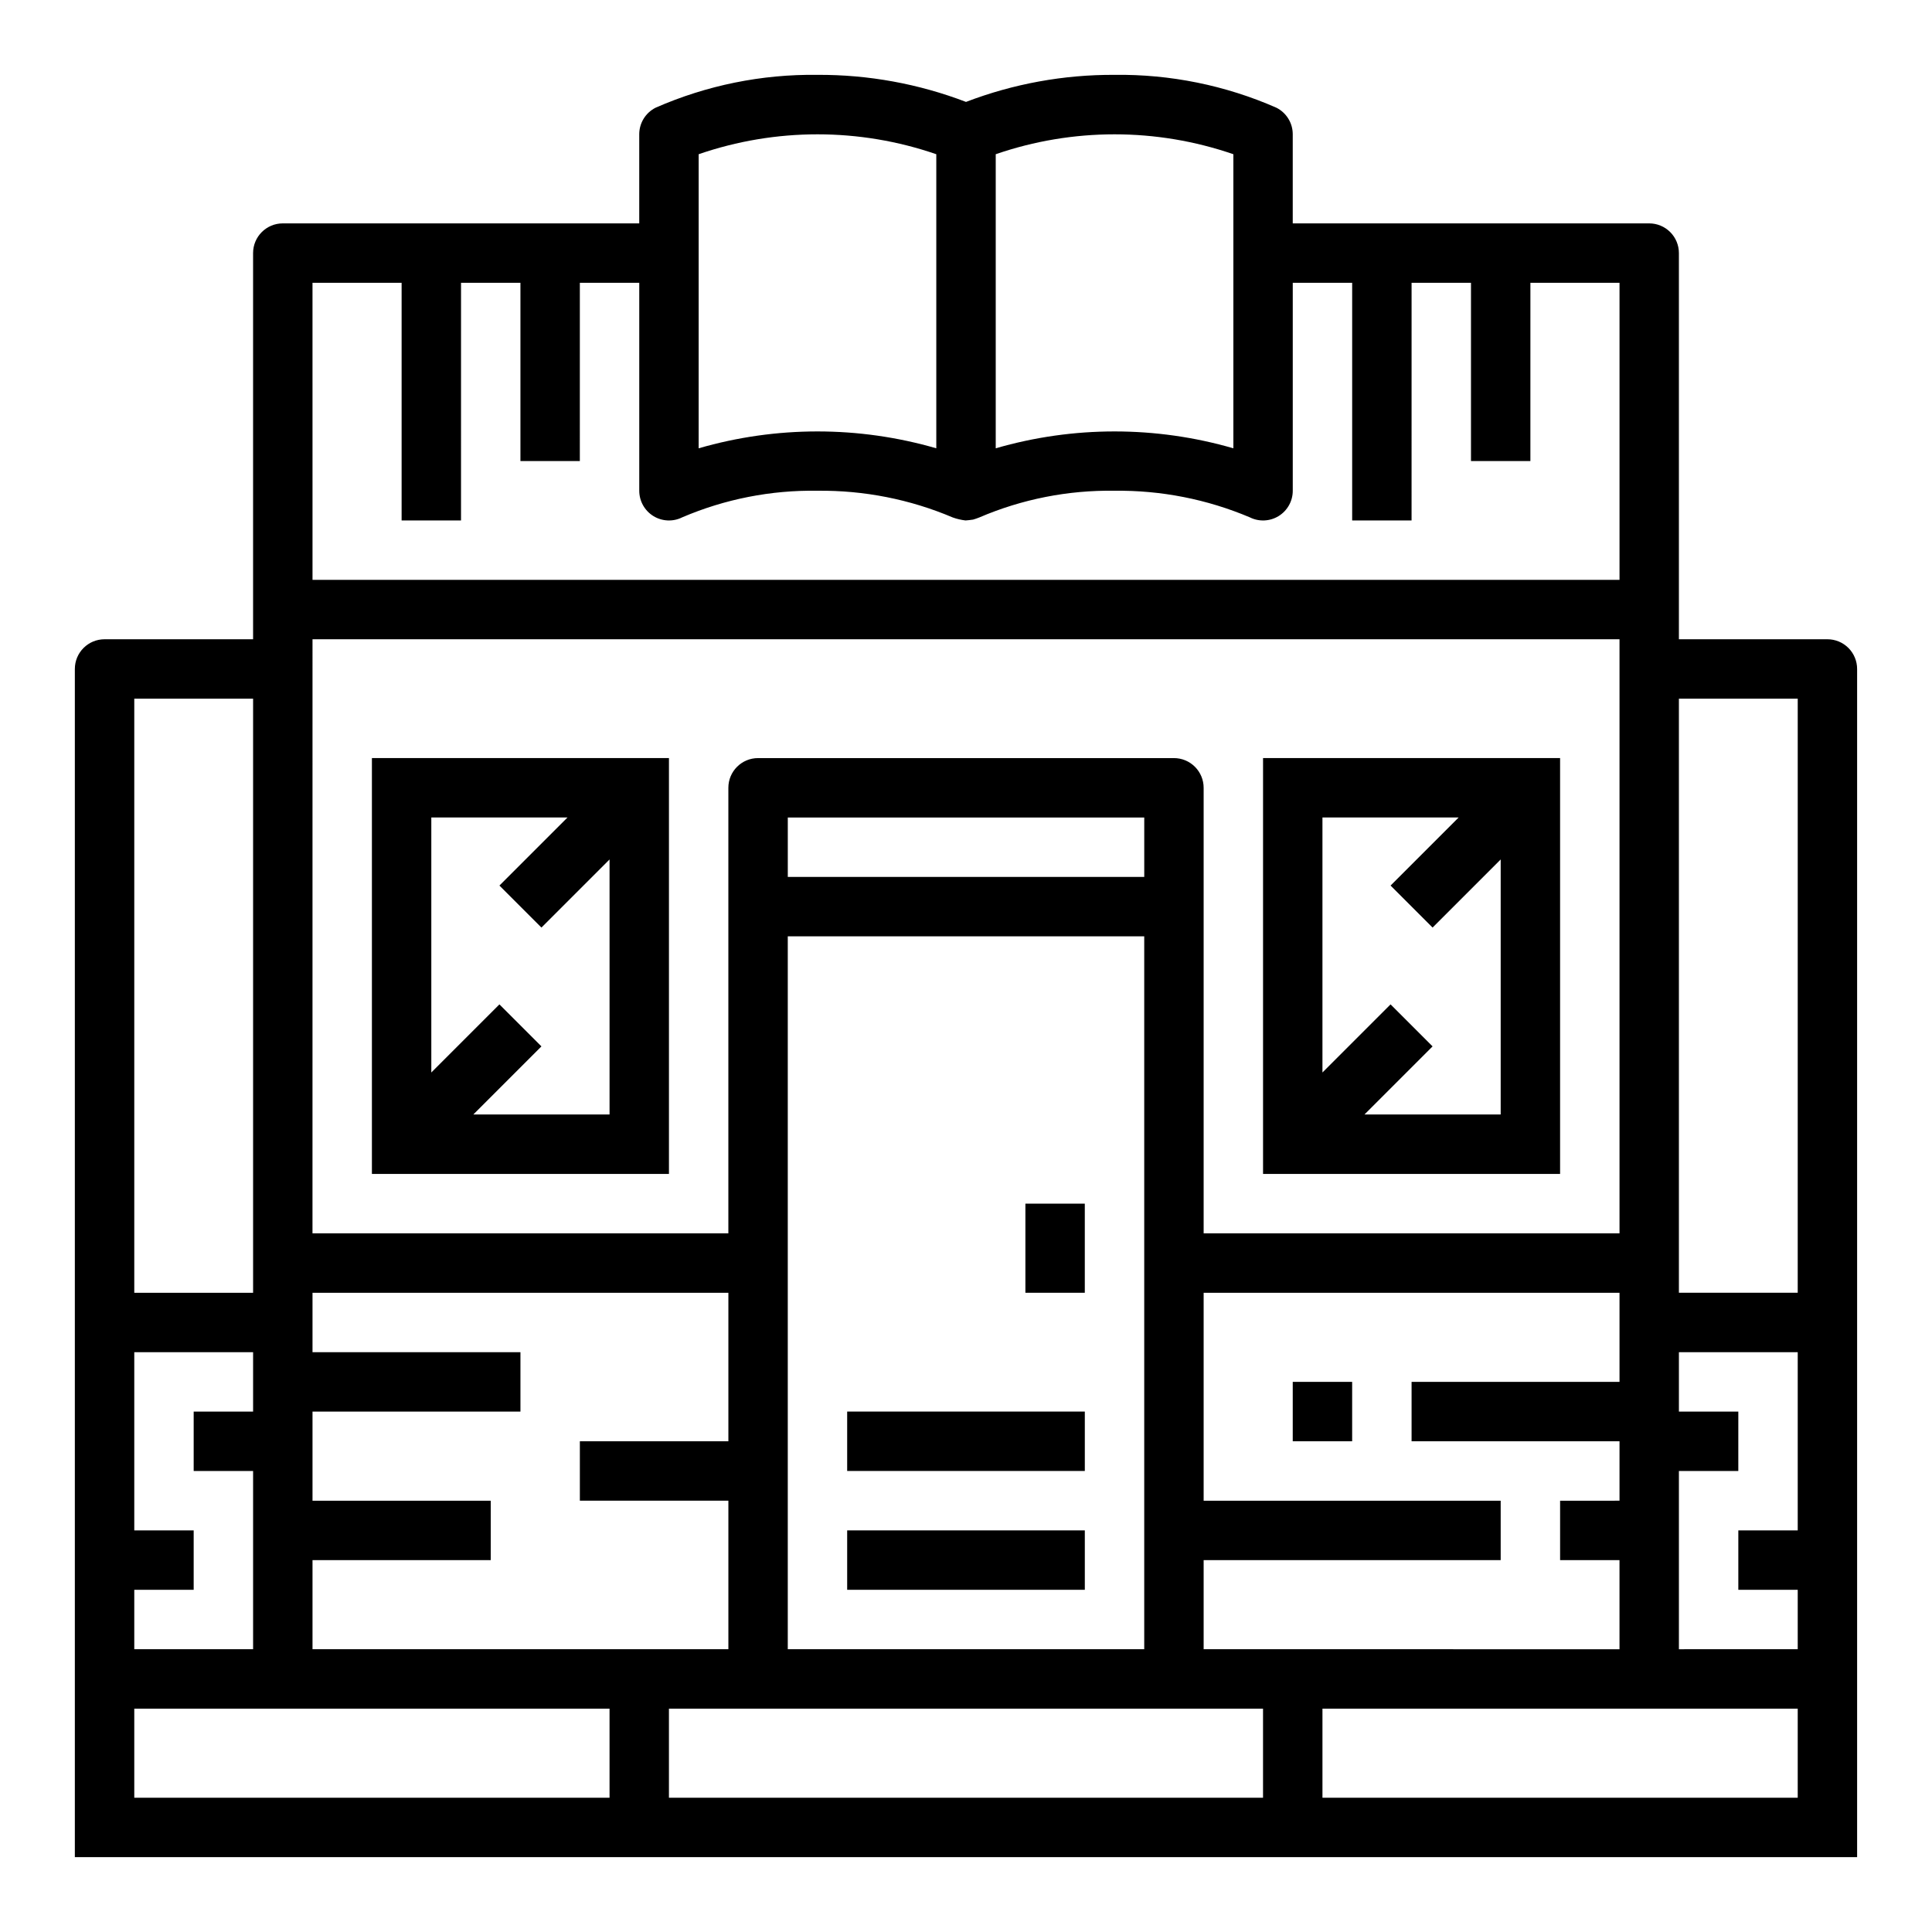
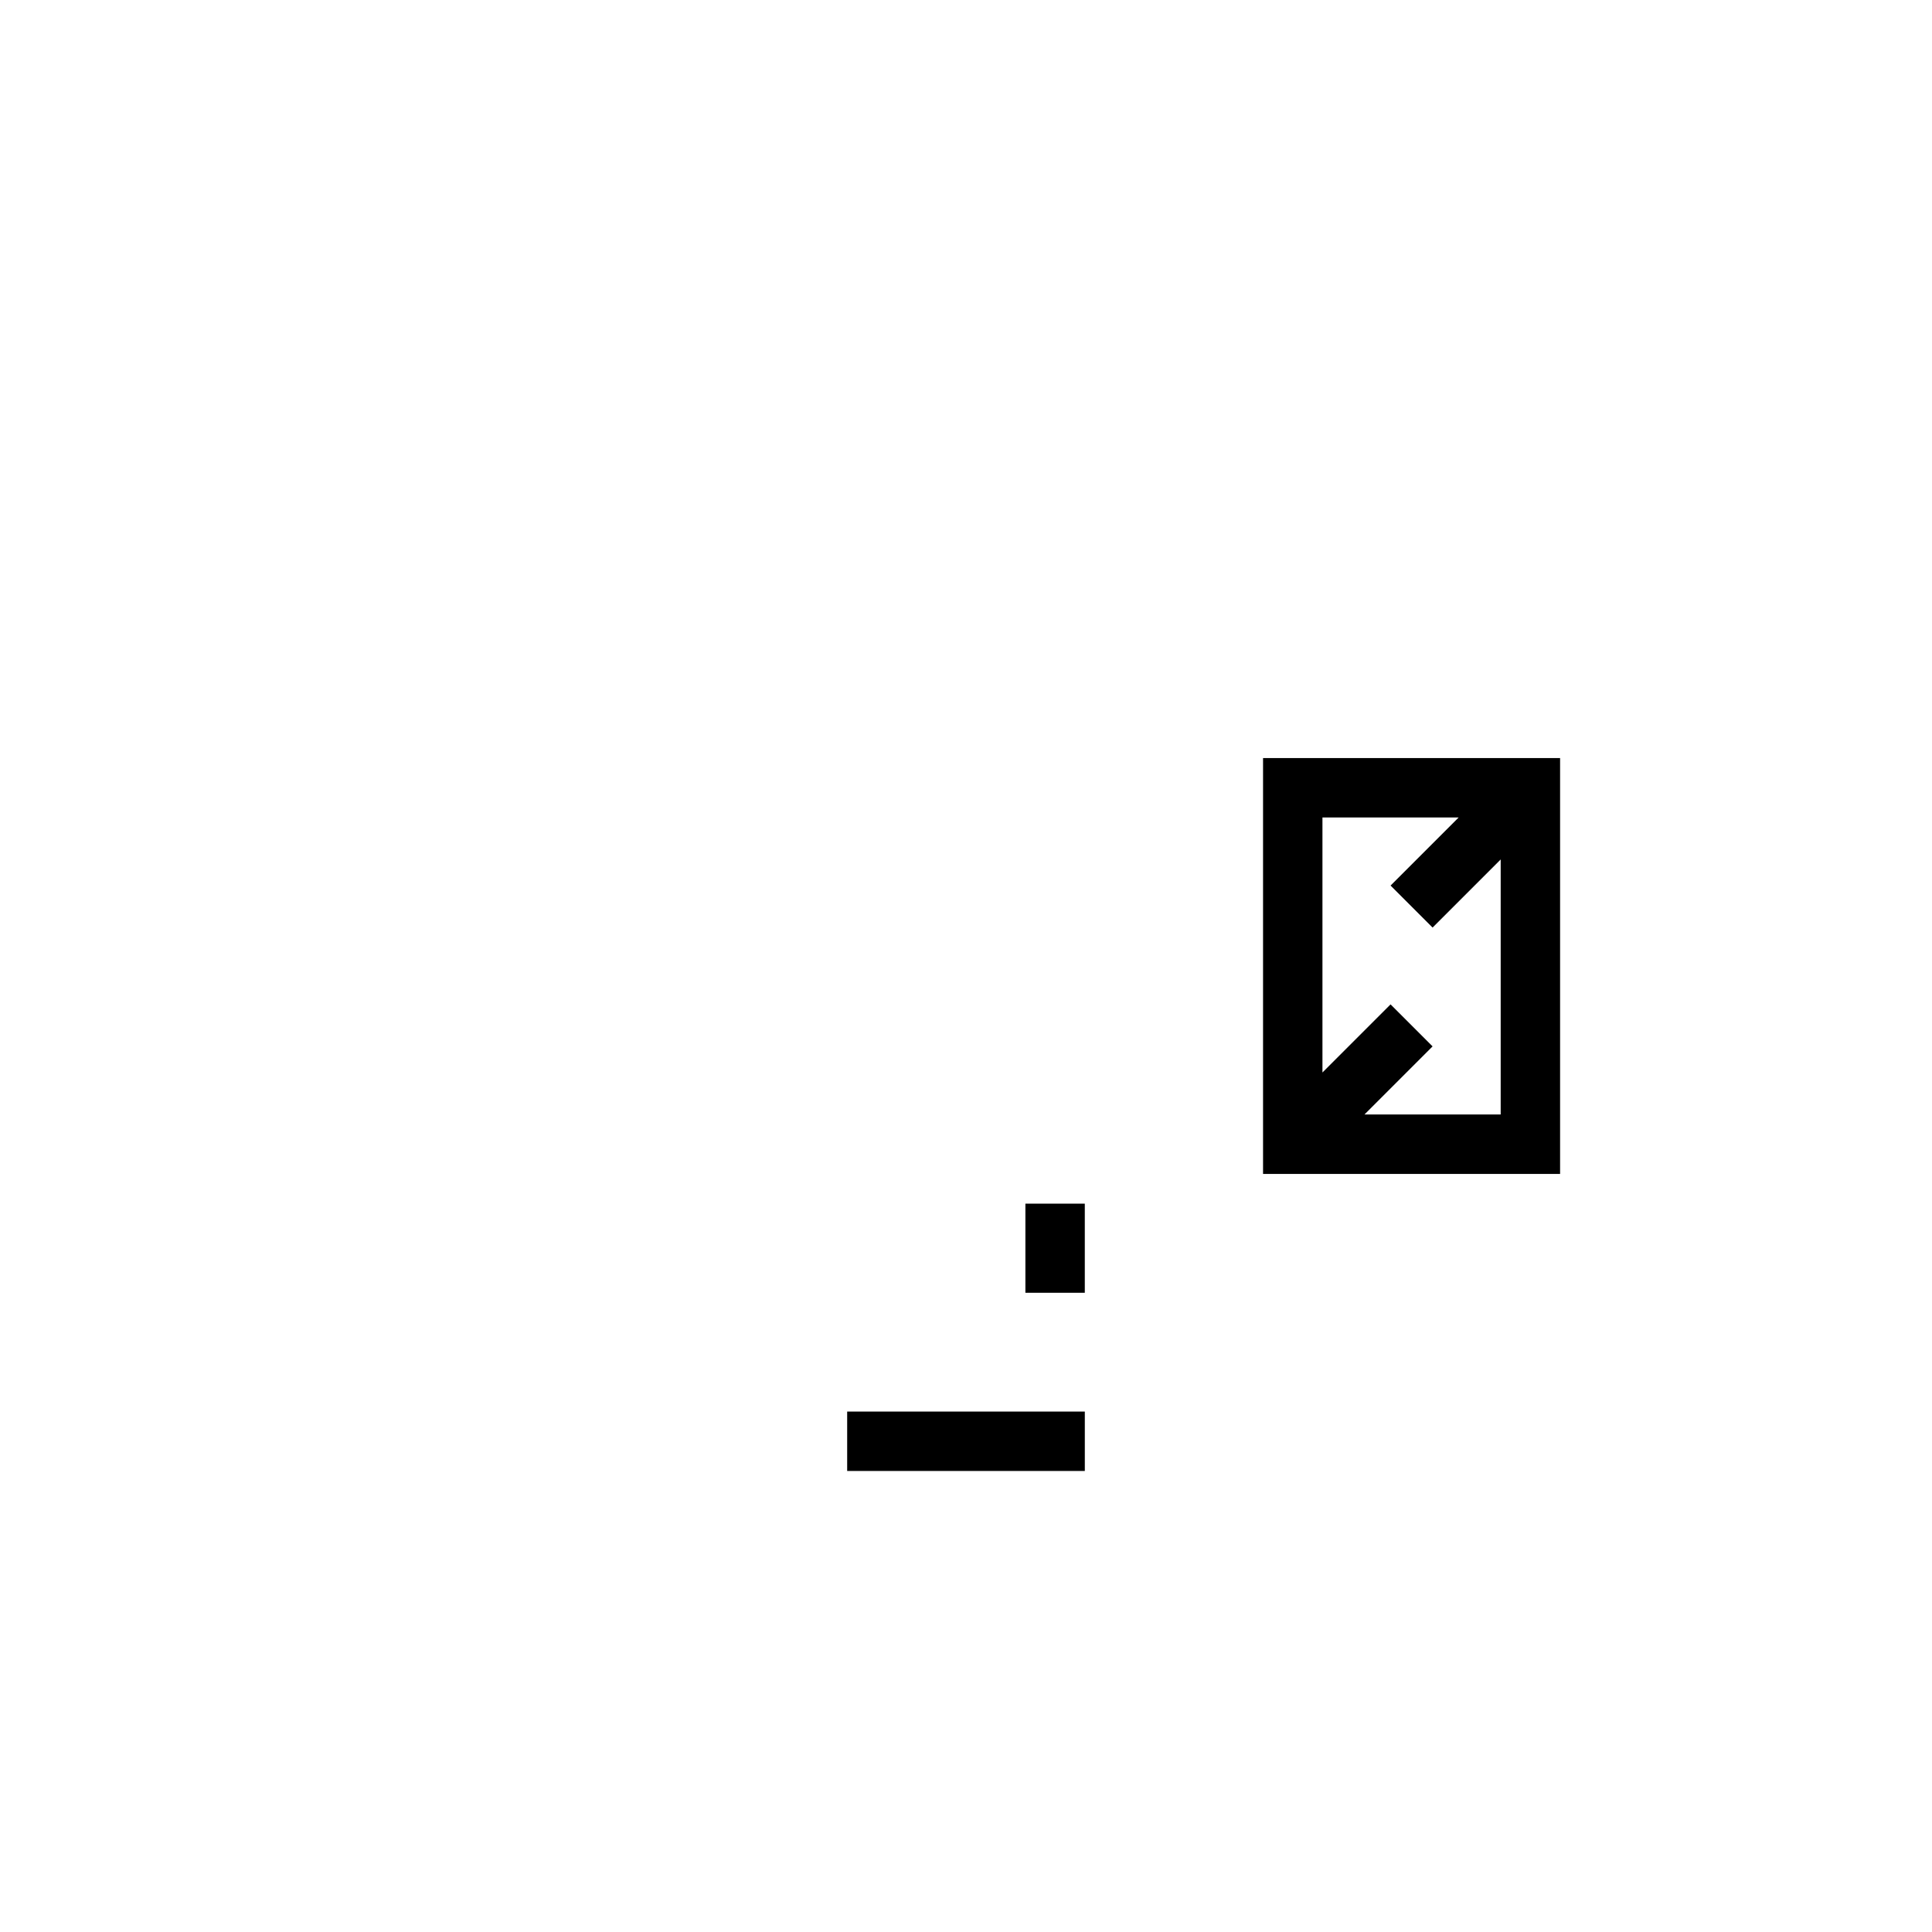
<svg xmlns="http://www.w3.org/2000/svg" fill="#000000" width="800px" height="800px" version="1.1" viewBox="144 144 512 512">
  <g>
-     <path d="m628.29 313.41h-39.363v-102.34c0-2.09-0.828-4.09-2.305-5.566-1.477-1.477-3.477-2.305-5.566-2.305h-94.465v-23.617c0.004-2.984-1.684-5.711-4.352-7.047-13.508-5.926-28.129-8.891-42.879-8.699-13.453-0.066-26.797 2.363-39.359 7.172-12.562-4.809-25.91-7.238-39.363-7.172-14.75-0.191-29.367 2.773-42.879 8.699-2.668 1.336-4.352 4.062-4.352 7.047v23.617h-94.465c-4.348 0-7.871 3.523-7.871 7.871v102.34h-39.359c-4.348 0-7.875 3.523-7.875 7.871v314.88h472.32v-314.88c0-2.086-0.832-4.09-2.305-5.566-1.477-1.477-3.481-2.305-5.566-2.305zm-7.871 15.742-0.004 157.44h-31.488v-157.44zm-157.44 251.91v-23.617h78.719v-15.742h-78.719v-55.105h110.21v23.617h-55.105v15.742h55.105v15.742l-15.746 0.004v15.742h15.742v23.617zm-110.21 0v-188.93h94.465v188.93zm-125.95 0v-23.617h47.23l0.004-15.742h-47.234v-23.617h55.105v-15.742h-55.105v-15.746h110.21v39.359h-39.359v15.742h39.359v39.359zm0-267.65h346.37v157.44h-110.21v-118.08c0-2.086-0.832-4.09-2.309-5.566-1.477-1.477-3.477-2.305-5.566-2.305h-110.21c-4.348 0-7.871 3.523-7.871 7.871v118.08h-110.21zm220.42 62.977h-94.465v-15.746h94.465zm23.617-191.52v77.934c-20.57-5.961-42.41-5.961-62.977 0v-77.934c20.402-7.031 42.574-7.031 62.977 0zm-141.7 0h-0.004c20.406-7.031 42.574-7.031 62.977 0v77.934c-20.566-5.961-42.406-5.961-62.977 0zm-102.34 34.078h23.617v62.977h15.742l0.004-62.977h15.742v47.23h15.742l0.004-47.23h15.742v55.105c0 2.727 1.41 5.262 3.731 6.699 2.32 1.434 5.219 1.566 7.66 0.344 11.32-4.844 23.531-7.242 35.84-7.043 12.316-0.141 24.531 2.269 35.867 7.086 1.09 0.387 2.219 0.648 3.367 0.785 0.047 0 1.574-0.133 2.008-0.227 0.555-0.16 1.102-0.352 1.637-0.566 11.316-4.856 23.531-7.269 35.844-7.078 12.305-0.152 24.508 2.246 35.84 7.043 2.441 1.223 5.34 1.09 7.66-0.344 2.32-1.438 3.734-3.973 3.731-6.699v-55.105h15.742v62.977h15.742l0.004-62.977h15.742v47.23h15.742l0.004-47.23h23.617v78.723h-346.37zm-15.742 110.21v157.44h-31.488v-157.44zm-31.488 236.16h15.742v-15.746h-15.742v-47.23h31.488v15.742h-15.746v15.742l15.746 0.004v47.23h-31.488zm125.95 55.105-125.95-0.004v-23.613h125.95zm173.18 0-157.44-0.004v-23.613h157.44zm141.7 0-125.95-0.004v-23.613h125.95zm-31.488-39.359v-47.234h15.742l0.004-15.746h-15.746v-15.742h31.488v47.23h-15.742v15.742h15.742v15.742z" />
    <path d="m415.74 462.98h15.742v23.617h-15.742z" />
-     <path d="m368.51 549.57h62.977v15.742h-62.977z" />
    <path d="m368.51 518.08h62.977v15.742h-62.977z" />
-     <path d="m242.56 344.89v110.21h78.719v-110.21zm26.875 94.465 18.051-18.051-11.133-11.133-18.051 18.051v-67.59h36.102l-18.051 18.051 11.133 11.133 18.051-18.051v67.59z" />
    <path d="m557.44 344.89h-78.719v110.21h78.719zm-51.844 94.465 18.051-18.051-11.133-11.133-18.051 18.051v-67.59h36.102l-18.051 18.051 11.133 11.133 18.051-18.051v67.59z" />
-     <path d="m486.59 510.21h15.742v15.742h-15.742z" />
  </g>
</svg>